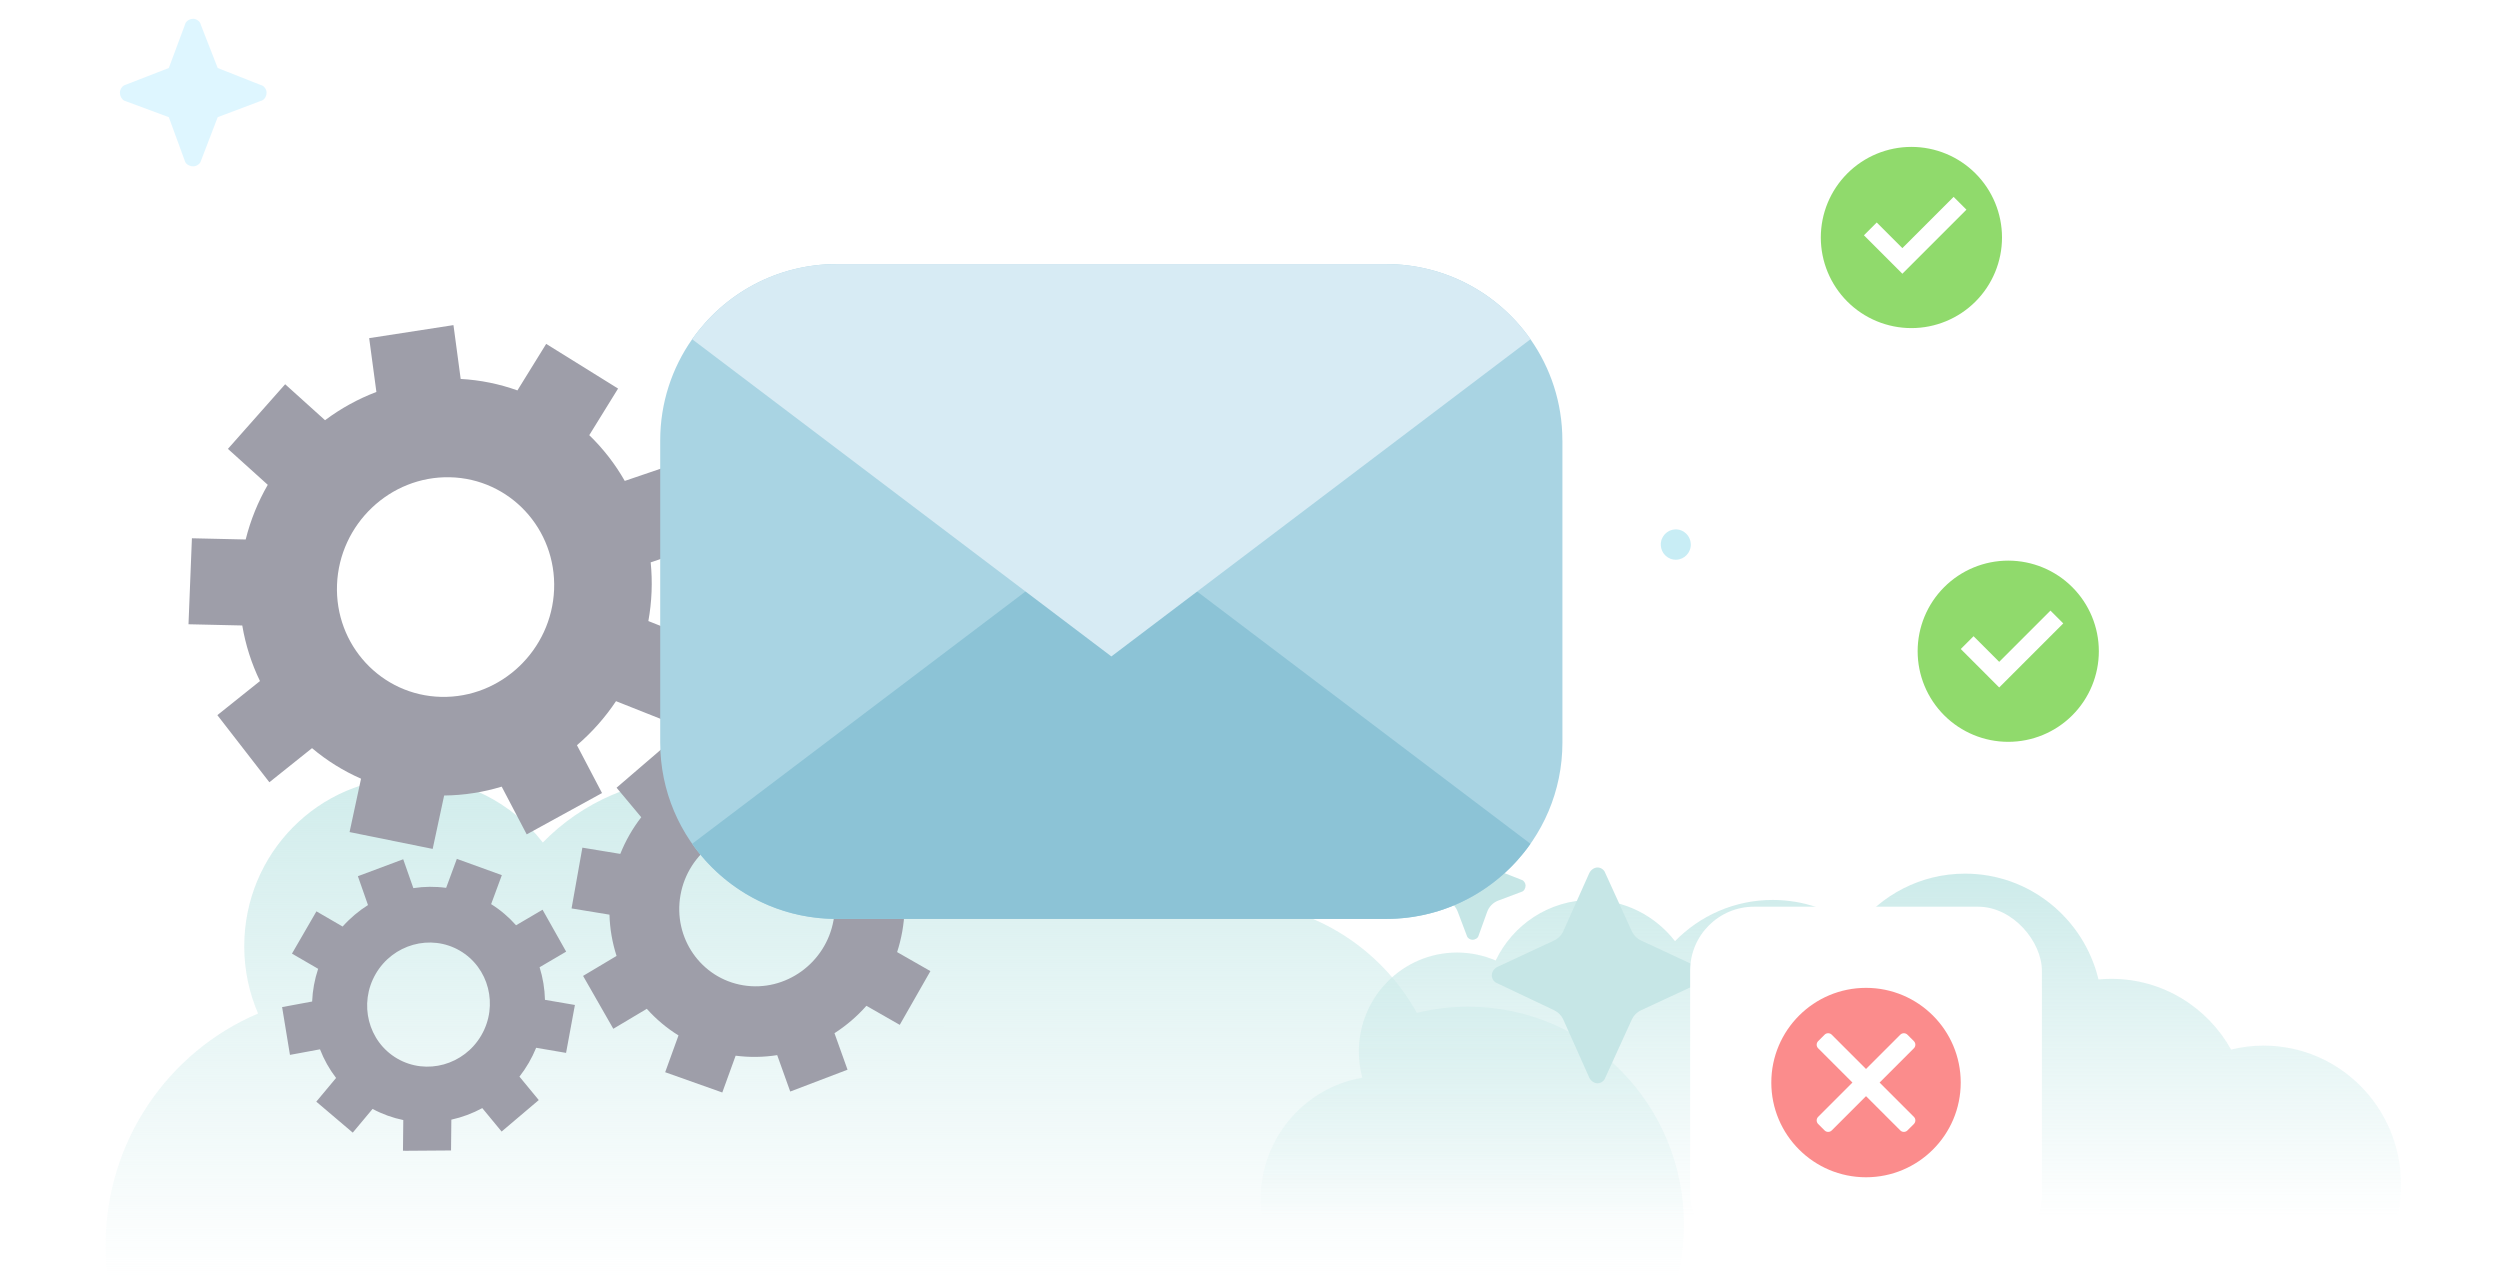
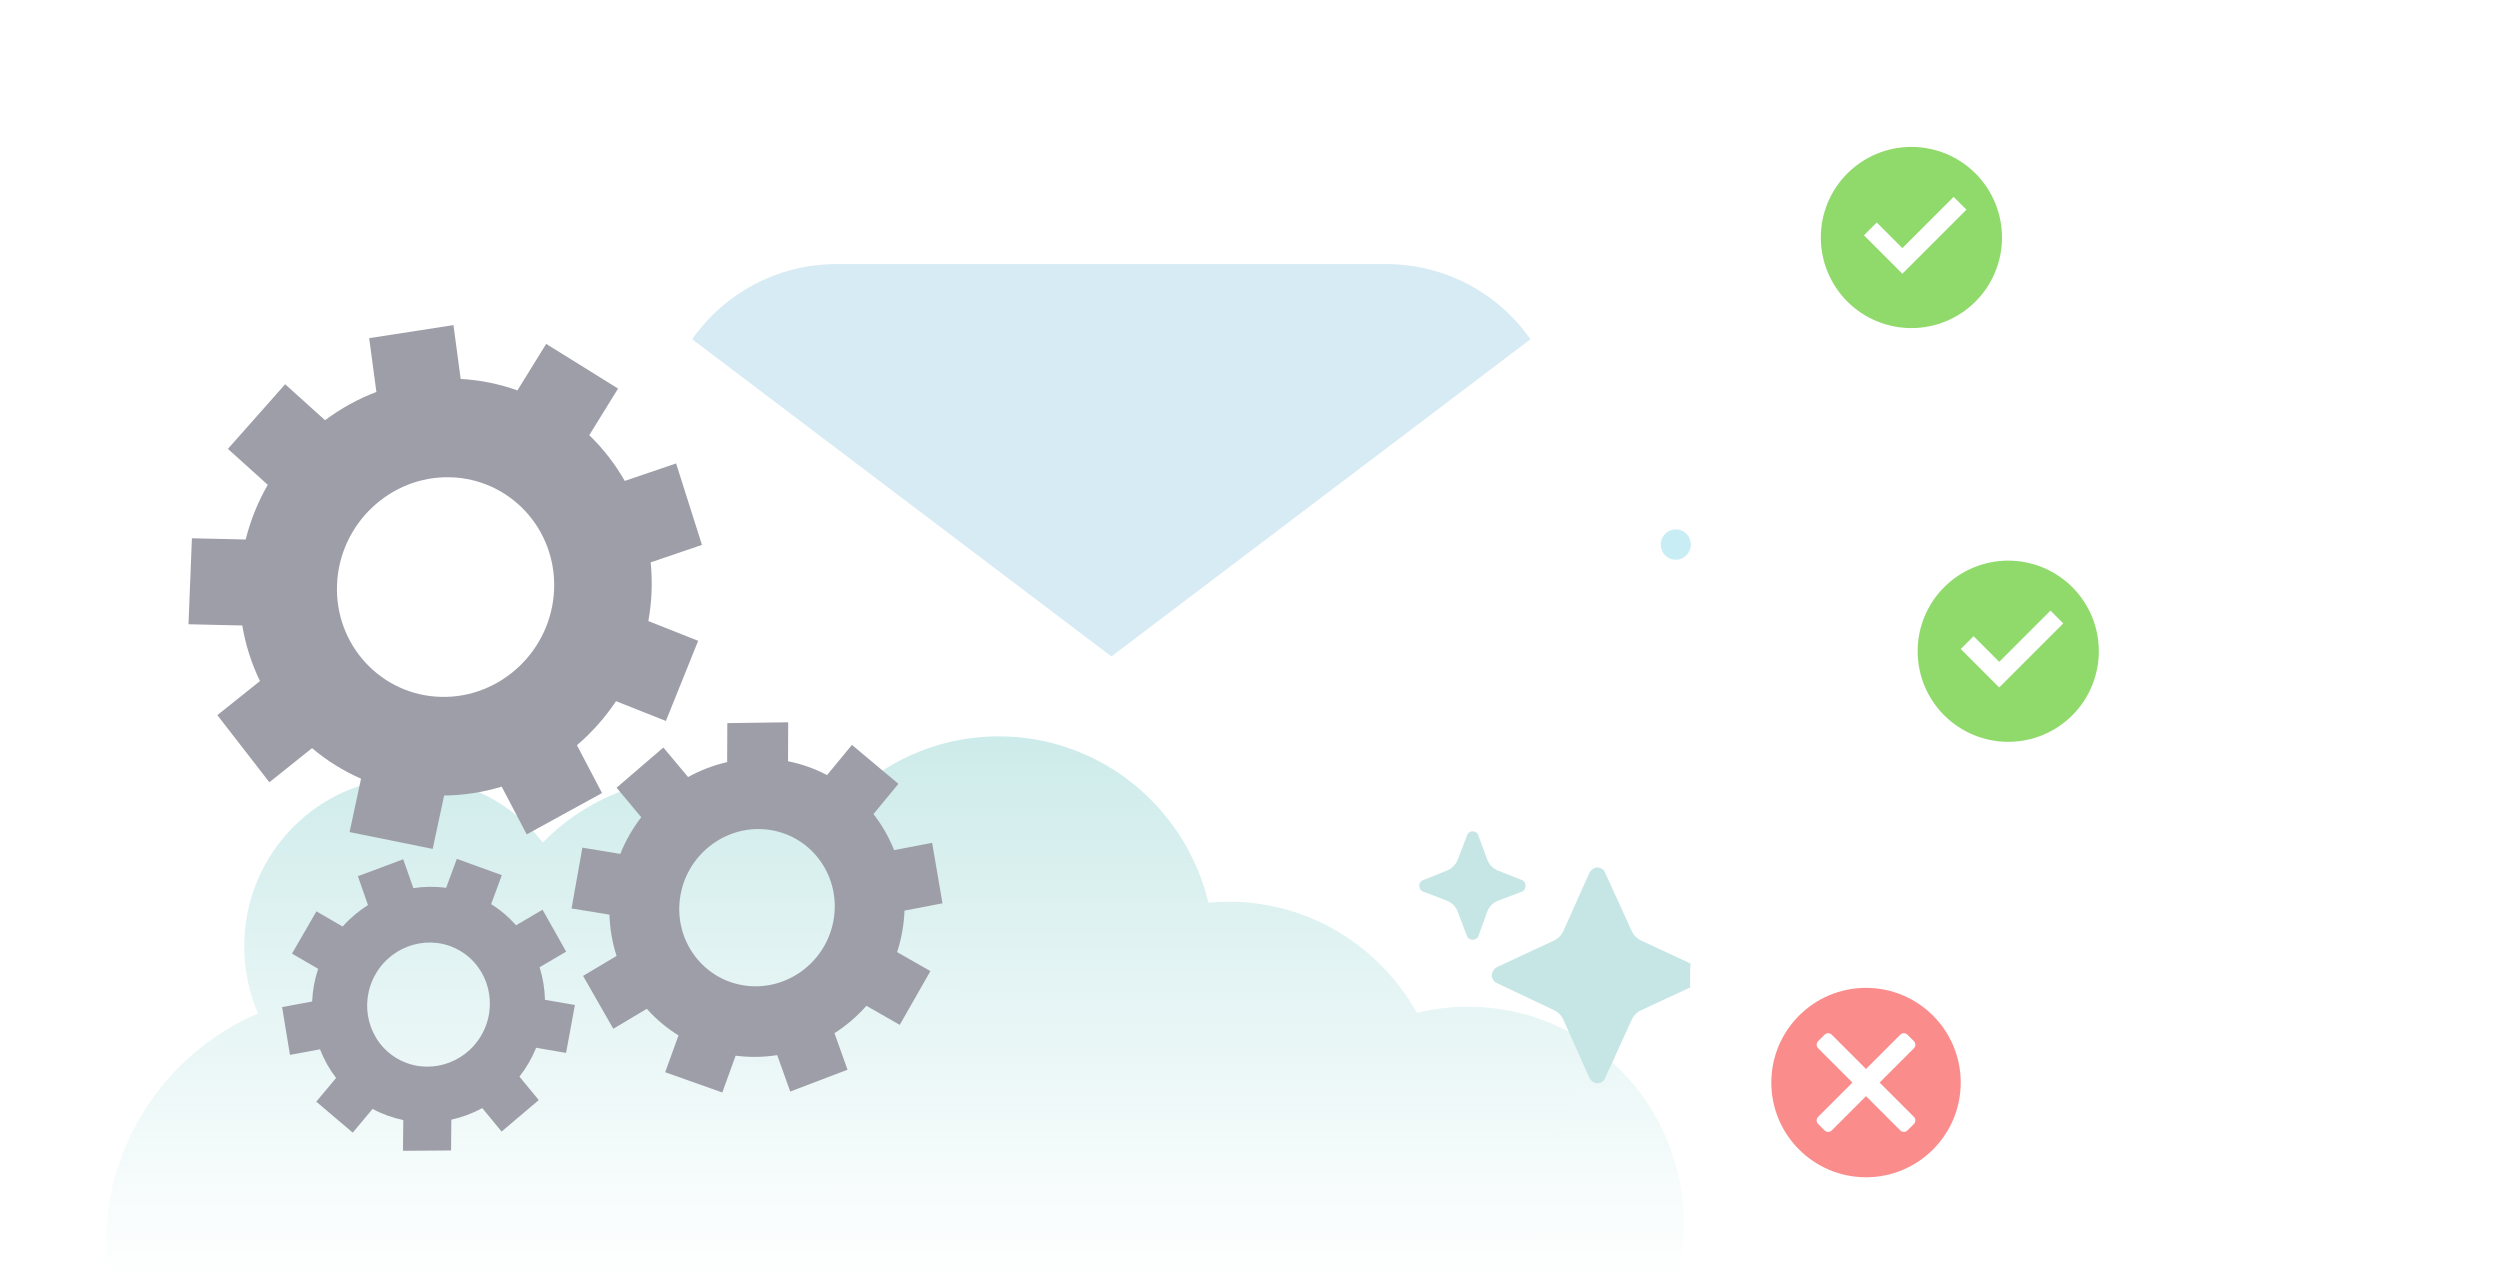
<svg xmlns="http://www.w3.org/2000/svg" width="284" height="146" viewBox="0 0 284 146" fill="none">
  <g clip-path="url(#clip0_1_2638)">
    <g opacity="0.6" filter="url(#filter0_f_1_2638)">
      <ellipse cx="1.722" cy="1.707" rx="1.722" ry="1.707" transform="matrix(-0.156 0.988 -0.987 -0.159 192.324 60.432)" fill="#A3E1EF" />
    </g>
-     <path d="M113.457 83.65C105.501 83.65 98.432 87.477 93.953 93.405C89.832 90.232 84.685 88.347 79.103 88.347C72.278 88.347 66.106 91.164 61.661 95.707C58.19 91.227 52.784 88.347 46.713 88.347C36.238 88.347 27.746 96.92 27.746 107.495C27.746 110.211 28.308 112.795 29.318 115.135C19.144 119.456 12 129.612 12 141.454C12 157.216 24.658 169.995 40.273 169.995C46.257 169.995 51.806 168.115 56.376 164.912C60.946 168.115 66.495 169.995 72.48 169.995C79.023 169.995 85.046 167.749 89.837 163.982C94.628 167.749 100.651 169.995 107.194 169.995C113.179 169.995 118.729 168.115 123.299 164.912C127.869 168.115 133.418 169.995 139.402 169.995C146.801 169.995 153.534 167.124 158.573 162.428C161.139 163.349 163.901 163.852 166.78 163.852C180.319 163.852 191.295 152.772 191.295 139.105C191.295 125.438 180.319 114.358 166.78 114.358C164.774 114.358 162.825 114.603 160.959 115.062C156.757 107.526 148.759 102.435 139.582 102.435C138.806 102.435 138.038 102.473 137.28 102.544C134.676 91.702 124.998 83.65 113.457 83.65Z" fill="url(#paint0_linear_1_2638)" />
-     <path d="M223.233 99.246C218.172 99.246 213.674 101.68 210.825 105.452C208.203 103.433 204.929 102.233 201.377 102.233C197.034 102.233 193.107 104.025 190.279 106.916C188.071 104.067 184.635 102.233 180.772 102.233C175.99 102.233 171.859 105.042 169.906 109.114C168.56 108.532 167.077 108.209 165.52 108.209C159.358 108.209 154.364 113.251 154.364 119.471C154.364 120.494 154.503 121.485 154.756 122.427C148.2 123.55 143.208 129.311 143.208 136.248C143.208 143.991 149.426 150.268 157.096 150.268C159.485 150.268 161.733 149.658 163.696 148.585C166.97 152.029 171.574 154.173 176.675 154.173C180.483 154.173 184.014 152.978 186.921 150.94C189.828 152.978 193.359 154.173 197.166 154.173C201.329 154.173 205.16 152.745 208.208 150.348C211.256 152.744 215.087 154.173 219.25 154.173C223.057 154.173 226.588 152.978 229.495 150.94C232.402 152.977 235.932 154.173 239.739 154.173C244.445 154.173 248.727 152.348 251.933 149.363C253.566 149.949 255.324 150.269 257.156 150.269C265.769 150.269 272.751 143.22 272.751 134.526C272.751 125.831 265.769 118.783 257.156 118.783C255.88 118.783 254.64 118.938 253.453 119.23C250.78 114.436 245.692 111.197 239.854 111.197C239.36 111.197 238.872 111.221 238.39 111.266C236.733 104.368 230.576 99.246 223.233 99.246Z" fill="url(#paint1_linear_1_2638)" />
+     <path d="M113.457 83.65C105.501 83.65 98.432 87.477 93.953 93.405C89.832 90.232 84.685 88.347 79.103 88.347C72.278 88.347 66.106 91.164 61.661 95.707C58.19 91.227 52.784 88.347 46.713 88.347C36.238 88.347 27.746 96.92 27.746 107.495C27.746 110.211 28.308 112.795 29.318 115.135C19.144 119.456 12 129.612 12 141.454C12 157.216 24.658 169.995 40.273 169.995C46.257 169.995 51.806 168.115 56.376 164.912C60.946 168.115 66.495 169.995 72.48 169.995C79.023 169.995 85.046 167.749 89.837 163.982C94.628 167.749 100.651 169.995 107.194 169.995C127.869 168.115 133.418 169.995 139.402 169.995C146.801 169.995 153.534 167.124 158.573 162.428C161.139 163.349 163.901 163.852 166.78 163.852C180.319 163.852 191.295 152.772 191.295 139.105C191.295 125.438 180.319 114.358 166.78 114.358C164.774 114.358 162.825 114.603 160.959 115.062C156.757 107.526 148.759 102.435 139.582 102.435C138.806 102.435 138.038 102.473 137.28 102.544C134.676 91.702 124.998 83.65 113.457 83.65Z" fill="url(#paint0_linear_1_2638)" />
    <g opacity="0.5" filter="url(#filter1_f_1_2638)">
-       <path d="M20.999 2.836L19.177 7.724L14.231 9.645C13.884 9.732 13.623 10.168 13.623 10.518C13.623 10.954 13.884 11.39 14.231 11.478L19.177 13.311L20.999 18.287C21.086 18.636 21.52 18.898 21.954 18.898C22.301 18.898 22.735 18.636 22.822 18.287L24.731 13.311L29.59 11.478C30.024 11.39 30.284 10.954 30.284 10.518C30.284 10.168 30.024 9.732 29.59 9.645L24.731 7.724L22.822 2.836C22.735 2.399 22.301 2.137 21.954 2.137C21.52 2.137 21.086 2.399 20.999 2.836Z" fill="#BEEDFF" />
-     </g>
+       </g>
    <path d="M172.865 99.958L170.177 98.9C169.606 98.674 169.158 98.216 168.946 97.64L168.017 95.112C167.978 95.006 167.954 94.892 167.901 94.791C167.782 94.568 167.524 94.439 167.266 94.439C167.064 94.439 166.822 94.562 166.701 94.776C166.64 94.885 166.614 95.01 166.569 95.127L165.59 97.671C165.375 98.229 164.937 98.672 164.382 98.895L161.91 99.885C161.79 99.933 161.66 99.961 161.55 100.028C161.344 100.153 161.226 100.396 161.226 100.599C161.226 100.86 161.35 101.12 161.565 101.243C161.667 101.302 161.785 101.327 161.895 101.369L164.35 102.308C164.924 102.528 165.377 102.982 165.594 103.556L166.637 106.311C166.7 106.568 167.014 106.76 167.266 106.76C167.58 106.76 167.895 106.568 167.958 106.311L168.942 103.587C169.156 102.994 169.619 102.525 170.209 102.304L172.865 101.305C173.117 101.241 173.306 100.92 173.306 100.599C173.306 100.343 173.117 100.022 172.865 99.958ZM180.541 99.188L177.597 105.77C177.386 106.243 177.01 106.624 176.54 106.843L170.097 109.841C169.719 110.033 169.468 110.418 169.468 110.804C169.468 111.189 169.719 111.574 170.097 111.702L176.551 114.763C177.014 114.983 177.384 115.361 177.594 115.829L180.541 122.42C180.729 122.805 181.107 123.061 181.484 123.061C181.862 123.061 182.239 122.805 182.365 122.42L185.37 115.827C185.583 115.36 185.955 114.984 186.42 114.768L192.872 111.766C193.249 111.574 193.438 111.189 193.438 110.804C193.438 110.418 193.249 110.033 192.872 109.841L186.42 106.839C185.955 106.623 185.583 106.247 185.37 105.78L182.365 99.188C182.239 98.802 181.862 98.546 181.484 98.546C181.107 98.546 180.729 98.802 180.541 99.188Z" fill="#C6E6E6" />
    <g clip-path="url(#clip1_1_2638)">
      <path d="M69.979 79.653C68.733 81.522 67.237 83.206 65.541 84.657L68.39 90.091L59.835 94.784L56.992 89.362C54.911 89.996 52.717 90.347 50.455 90.37L49.152 96.436L39.711 94.523L41.014 88.459C38.986 87.57 37.114 86.398 35.446 84.99L30.6 88.863L24.691 81.239L29.533 77.369C28.581 75.403 27.896 73.282 27.522 71.055L21.413 70.916L21.801 61.148L27.91 61.286C28.459 59.08 29.312 56.994 30.418 55.075L25.892 50.992L32.394 43.65L36.925 47.736C38.701 46.406 40.663 45.321 42.758 44.526L41.938 38.413L51.514 36.933L52.333 43.047C54.589 43.173 56.751 43.623 58.779 44.35L62.046 39.066L70.213 44.141L66.94 49.435C68.517 50.96 69.877 52.709 70.973 54.632L76.806 52.645L79.743 61.9L73.918 63.884C74.027 64.977 74.064 66.091 74.019 67.223C73.974 68.355 73.849 69.466 73.653 70.552L79.311 72.797L75.645 81.901L69.979 79.653ZM62.946 66.971C63.219 60.093 57.91 54.371 51.111 54.216C44.313 54.062 38.559 59.532 38.286 66.41C38.014 73.289 43.323 79.011 50.121 79.165C56.92 79.32 62.673 73.85 62.946 66.971Z" fill="#9E9EA9" />
      <path d="M75.564 121.804L77.077 117.624C75.73 116.79 74.52 115.769 73.478 114.601L69.672 116.87L66.238 110.862L70.041 108.594C69.56 107.102 69.282 105.527 69.236 103.906L64.929 103.197L66.158 96.293L70.465 97.002C71.069 95.489 71.876 94.091 72.846 92.838L70.043 89.484L75.359 84.915L78.165 88.272C79.552 87.505 81.045 86.93 82.605 86.575L82.622 82.147L89.538 82.052L89.521 86.478C91.104 86.794 92.589 87.33 93.952 88.05L96.779 84.621L102.06 89.043L99.227 92.478C100.194 93.72 100.984 95.1 101.572 96.575L105.892 95.745L107.065 102.616L102.751 103.445C102.722 104.233 102.637 105.028 102.495 105.828C102.353 106.628 102.156 107.406 101.912 108.157L105.694 110.319L102.211 116.423L98.424 114.259C97.36 115.464 96.137 116.51 94.796 117.372L96.28 121.518L89.77 124L88.29 119.862C86.756 120.104 85.17 120.134 83.568 119.926L82.053 124.107L75.564 121.804ZM94.689 104.544C95.554 99.681 92.358 95.084 87.565 94.296C82.771 93.505 78.167 96.819 77.303 101.681C76.437 106.543 79.633 111.139 84.427 111.93C89.22 112.718 93.823 109.405 94.689 104.544Z" fill="#9E9EA9" />
      <path d="M51.238 130.692L45.777 130.732L45.813 127.238C44.62 126.992 43.445 126.574 42.324 125.974L40.073 128.667L35.929 125.149L38.178 122.456C37.414 121.459 36.802 120.363 36.353 119.203L32.939 119.835L32.047 114.406L35.459 113.772C35.51 112.527 35.735 111.277 36.141 110.056L33.167 108.331L35.947 103.53L38.922 105.255C39.777 104.296 40.751 103.478 41.804 102.814L40.655 99.537L45.805 97.611L46.956 100.891C48.184 100.704 49.437 100.691 50.681 100.86L51.897 97.567L57.009 99.417L55.793 102.71C56.871 103.385 57.816 104.197 58.623 105.112L61.634 103.344L64.315 108.106L61.298 109.878C61.671 111.072 61.878 112.319 61.908 113.581L65.31 114.164L64.305 119.608L60.907 119.028C60.672 119.606 60.394 120.175 60.072 120.732C59.75 121.289 59.394 121.813 59.01 122.305L61.203 124.967L56.983 128.545L54.788 125.882C53.678 126.483 52.493 126.923 51.274 127.193L51.238 130.692ZM54.682 117.605C56.64 114.223 55.54 109.91 52.23 107.991C48.92 106.07 44.634 107.259 42.677 110.641C40.719 114.022 41.82 118.334 45.13 120.255C48.44 122.174 52.724 120.986 54.682 117.605Z" fill="#9E9EA9" />
    </g>
    <g filter="url(#filter2_dd_1_2638)">
-       <rect x="197" y="7" width="39.959" height="39.959" rx="7.265" fill="white" />
-     </g>
+       </g>
    <path d="M217.136 37.272C214.406 37.272 211.788 36.188 209.858 34.258C207.928 32.327 206.844 29.709 206.844 26.98C206.844 24.25 207.928 21.632 209.858 19.702C211.788 17.772 214.406 16.687 217.136 16.687C219.866 16.687 222.484 17.772 224.414 19.702C226.344 21.632 227.428 24.25 227.428 26.98C227.428 29.709 226.344 32.327 224.414 34.258C222.484 36.188 219.866 37.272 217.136 37.272ZM216.109 31.097L223.387 23.819L221.932 22.365L216.109 28.186L213.197 25.274L211.743 26.729L216.109 31.097Z" fill="#90DA6C" />
    <g filter="url(#filter3_dd_1_2638)">
      <rect x="208" y="54" width="39.959" height="39.959" rx="7.265" fill="white" />
    </g>
    <path d="M228.136 84.272C225.406 84.272 222.788 83.188 220.858 81.258C218.928 79.327 217.844 76.71 217.844 73.98C217.844 71.25 218.928 68.632 220.858 66.702C222.788 64.772 225.406 63.687 228.136 63.687C230.866 63.687 233.484 64.772 235.414 66.702C237.344 68.632 238.428 71.25 238.428 73.98C238.428 76.71 237.344 79.327 235.414 81.258C233.484 83.188 230.866 84.272 228.136 84.272ZM227.109 78.097L234.387 70.819L232.932 69.365L227.109 75.186L224.197 72.274L222.743 73.729L227.109 78.097Z" fill="#90DA6C" />
    <g filter="url(#filter4_dd_1_2638)">
      <rect x="192" y="103" width="39.959" height="39.959" rx="7.265" fill="white" />
    </g>
    <path fill-rule="evenodd" clip-rule="evenodd" d="M211.98 112.221C217.92 112.221 222.738 117.039 222.738 122.979C222.738 128.92 217.92 133.738 211.98 133.738C206.039 133.738 201.221 128.92 201.221 122.979C201.221 117.039 206.039 112.221 211.98 112.221ZM206.542 126.873L210.436 122.979L206.542 119.085C206.319 118.862 206.319 118.497 206.542 118.274L207.274 117.542C207.498 117.318 207.862 117.318 208.086 117.542L211.98 121.436L215.874 117.542C216.097 117.318 216.462 117.318 216.685 117.542L217.417 118.274C217.641 118.497 217.641 118.862 217.417 119.085L213.523 122.979L217.417 126.873C217.641 127.097 217.641 127.461 217.417 127.685L216.685 128.417C216.462 128.64 216.097 128.64 215.874 128.417L211.98 124.523L208.086 128.417C207.862 128.64 207.498 128.64 207.274 128.417L206.542 127.685C206.319 127.461 206.319 127.097 206.542 126.873Z" fill="#FB8C8C" />
-     <path d="M177.491 50.035V84.354C177.491 95.419 168.526 104.39 157.456 104.39H95.036C83.971 104.39 75 95.419 75 84.354V50.035C75 45.755 76.344 41.79 78.628 38.537C82.253 33.373 88.247 30 95.033 30H157.453C164.24 30 170.241 33.373 173.859 38.537C176.142 41.79 177.486 45.752 177.486 50.035H177.491Z" fill="#A9D4E3" />
-     <path d="M78.63 95.853L126.243 59.818L173.861 95.853C170.236 101.016 164.242 104.389 157.456 104.389H95.035C88.249 104.389 82.248 101.016 78.63 95.853Z" fill="#8CC3D6" />
    <path d="M173.863 38.537L126.251 74.571L78.63 38.537C82.255 33.373 88.249 30 95.035 30H157.456C164.242 30 170.243 33.373 173.861 38.537H173.863Z" fill="#D7EBF4" />
  </g>
  <defs>
    <filter id="filter0_f_1_2638" x="186.323" y="57.8" width="8.092" height="8.124" filterUnits="userSpaceOnUse" color-interpolation-filters="sRGB">
      <feFlood flood-opacity="0" result="BackgroundImageFix" />
      <feBlend mode="normal" in="SourceGraphic" in2="BackgroundImageFix" result="shape" />
      <feGaussianBlur stdDeviation="1.17" result="effect1_foregroundBlur_1_2638" />
    </filter>
    <filter id="filter1_f_1_2638" x="12.134" y="0.648" width="19.639" height="19.739" filterUnits="userSpaceOnUse" color-interpolation-filters="sRGB">
      <feFlood flood-opacity="0" result="BackgroundImageFix" />
      <feBlend mode="normal" in="SourceGraphic" in2="BackgroundImageFix" result="shape" />
      <feGaussianBlur stdDeviation="0.745" result="effect1_foregroundBlur_1_2638" />
    </filter>
    <filter id="filter2_dd_1_2638" x="171.572" y="-18.428" width="90.816" height="90.816" filterUnits="userSpaceOnUse" color-interpolation-filters="sRGB">
      <feFlood flood-opacity="0" result="BackgroundImageFix" />
      <feColorMatrix in="SourceAlpha" type="matrix" values="0 0 0 0 0 0 0 0 0 0 0 0 0 0 0 0 0 0 127 0" result="hardAlpha" />
      <feMorphology radius="2.422" operator="dilate" in="SourceAlpha" result="effect1_dropShadow_1_2638" />
      <feOffset />
      <feGaussianBlur stdDeviation="11.503" />
      <feComposite in2="hardAlpha" operator="out" />
      <feColorMatrix type="matrix" values="0 0 0 0 0.094 0 0 0 0 0.094 0 0 0 0 0.106 0 0 0 0.04 0" />
      <feBlend mode="normal" in2="BackgroundImageFix" result="effect1_dropShadow_1_2638" />
      <feColorMatrix in="SourceAlpha" type="matrix" values="0 0 0 0 0 0 0 0 0 0 0 0 0 0 0 0 0 0 127 0" result="hardAlpha" />
      <feOffset />
      <feGaussianBlur stdDeviation="3.074" />
      <feComposite in2="hardAlpha" operator="out" />
      <feColorMatrix type="matrix" values="0 0 0 0 0 0 0 0 0 0 0 0 0 0 0 0 0 0 0.15 0" />
      <feBlend mode="normal" in2="effect1_dropShadow_1_2638" result="effect2_dropShadow_1_2638" />
      <feBlend mode="normal" in="SourceGraphic" in2="effect2_dropShadow_1_2638" result="shape" />
    </filter>
    <filter id="filter3_dd_1_2638" x="182.572" y="28.572" width="90.816" height="90.816" filterUnits="userSpaceOnUse" color-interpolation-filters="sRGB">
      <feFlood flood-opacity="0" result="BackgroundImageFix" />
      <feColorMatrix in="SourceAlpha" type="matrix" values="0 0 0 0 0 0 0 0 0 0 0 0 0 0 0 0 0 0 127 0" result="hardAlpha" />
      <feMorphology radius="2.422" operator="dilate" in="SourceAlpha" result="effect1_dropShadow_1_2638" />
      <feOffset />
      <feGaussianBlur stdDeviation="11.503" />
      <feComposite in2="hardAlpha" operator="out" />
      <feColorMatrix type="matrix" values="0 0 0 0 0.094 0 0 0 0 0.094 0 0 0 0 0.106 0 0 0 0.04 0" />
      <feBlend mode="normal" in2="BackgroundImageFix" result="effect1_dropShadow_1_2638" />
      <feColorMatrix in="SourceAlpha" type="matrix" values="0 0 0 0 0 0 0 0 0 0 0 0 0 0 0 0 0 0 127 0" result="hardAlpha" />
      <feOffset />
      <feGaussianBlur stdDeviation="3.074" />
      <feComposite in2="hardAlpha" operator="out" />
      <feColorMatrix type="matrix" values="0 0 0 0 0 0 0 0 0 0 0 0 0 0 0 0 0 0 0.15 0" />
      <feBlend mode="normal" in2="effect1_dropShadow_1_2638" result="effect2_dropShadow_1_2638" />
      <feBlend mode="normal" in="SourceGraphic" in2="effect2_dropShadow_1_2638" result="shape" />
    </filter>
    <filter id="filter4_dd_1_2638" x="166.572" y="77.572" width="90.816" height="90.816" filterUnits="userSpaceOnUse" color-interpolation-filters="sRGB">
      <feFlood flood-opacity="0" result="BackgroundImageFix" />
      <feColorMatrix in="SourceAlpha" type="matrix" values="0 0 0 0 0 0 0 0 0 0 0 0 0 0 0 0 0 0 127 0" result="hardAlpha" />
      <feMorphology radius="2.422" operator="dilate" in="SourceAlpha" result="effect1_dropShadow_1_2638" />
      <feOffset />
      <feGaussianBlur stdDeviation="11.503" />
      <feComposite in2="hardAlpha" operator="out" />
      <feColorMatrix type="matrix" values="0 0 0 0 0.094 0 0 0 0 0.094 0 0 0 0 0.106 0 0 0 0.04 0" />
      <feBlend mode="normal" in2="BackgroundImageFix" result="effect1_dropShadow_1_2638" />
      <feColorMatrix in="SourceAlpha" type="matrix" values="0 0 0 0 0 0 0 0 0 0 0 0 0 0 0 0 0 0 127 0" result="hardAlpha" />
      <feOffset />
      <feGaussianBlur stdDeviation="3.074" />
      <feComposite in2="hardAlpha" operator="out" />
      <feColorMatrix type="matrix" values="0 0 0 0 0 0 0 0 0 0 0 0 0 0 0 0 0 0 0.15 0" />
      <feBlend mode="normal" in2="effect1_dropShadow_1_2638" result="effect2_dropShadow_1_2638" />
      <feBlend mode="normal" in="SourceGraphic" in2="effect2_dropShadow_1_2638" result="shape" />
    </filter>
    <linearGradient id="paint0_linear_1_2638" x1="101.647" y1="83.65" x2="101.648" y2="156.086" gradientUnits="userSpaceOnUse">
      <stop stop-color="#CDEBEA" />
      <stop offset="0.85" stop-color="#CDEBEA" stop-opacity="0" />
      <stop offset="1" stop-color="#CDEBEA" stop-opacity="0" />
    </linearGradient>
    <linearGradient id="paint1_linear_1_2638" x1="207.979" y1="99.246" x2="207.98" y2="145.325" gradientUnits="userSpaceOnUse">
      <stop stop-color="#CDEBEA" />
      <stop offset="0.85" stop-color="#CDEBEA" stop-opacity="0" />
      <stop offset="1" stop-color="#CDEBEA" stop-opacity="0" />
    </linearGradient>
    <clipPath id="clip0_1_2638">
      <rect width="284" height="146" fill="white" />
    </clipPath>
    <clipPath id="clip1_1_2638">
      <rect width="93.919" height="92.782" fill="white" transform="matrix(-0.04 0.999 1 0.023 19.825 36.213)" />
    </clipPath>
  </defs>
</svg>